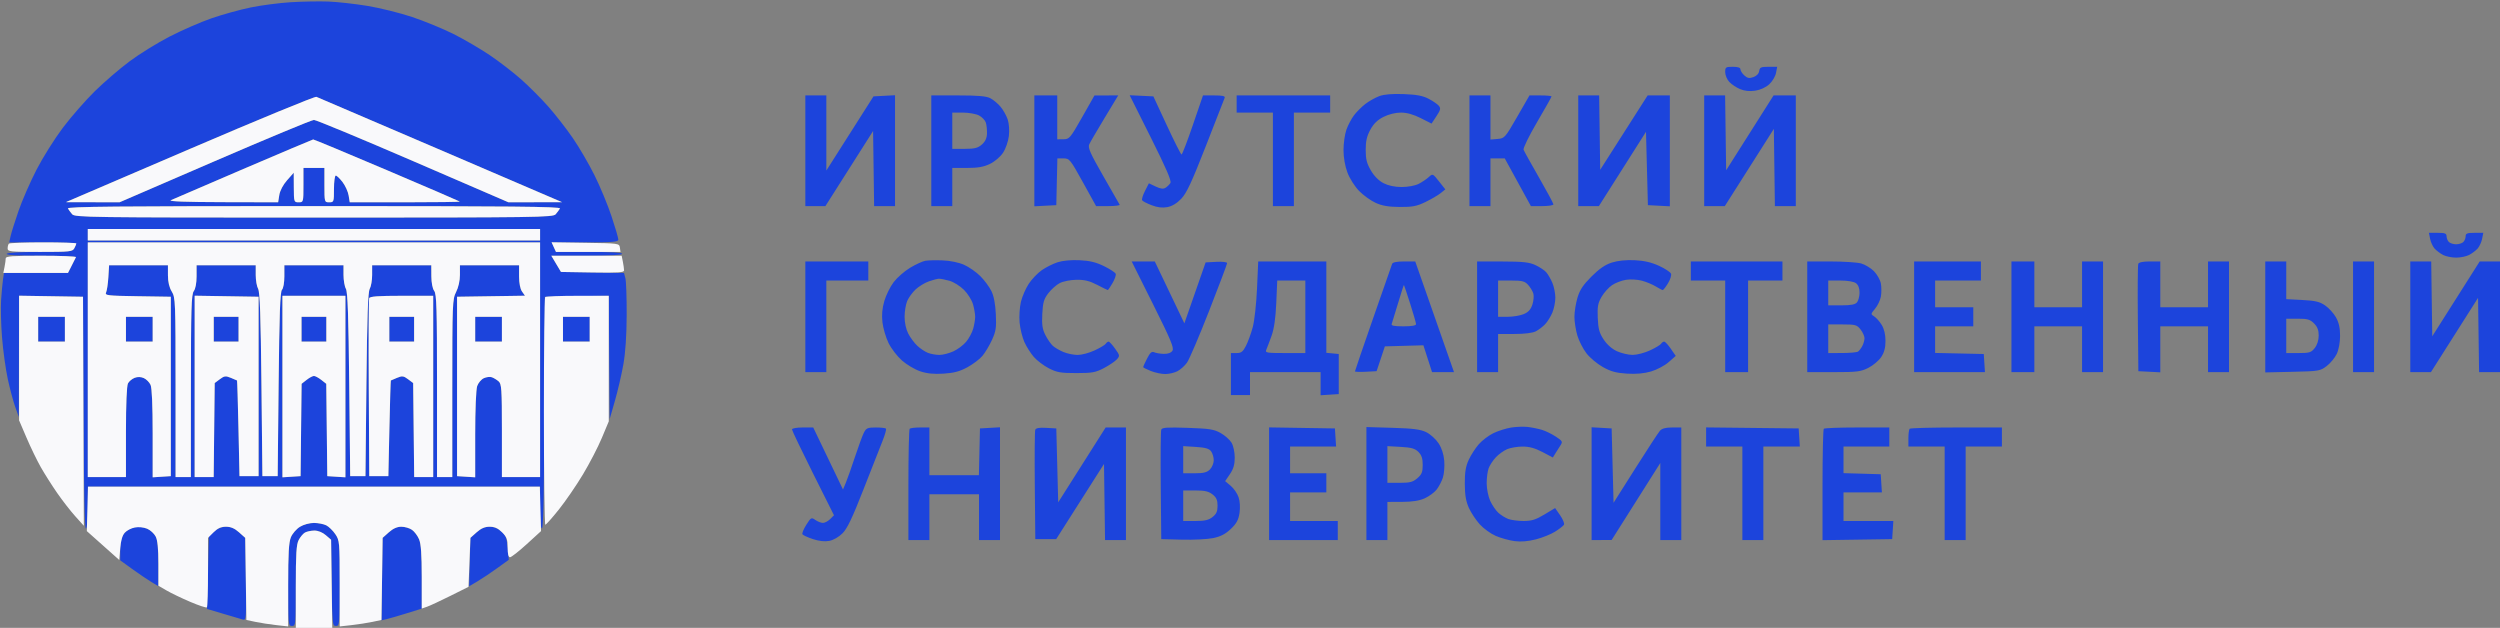
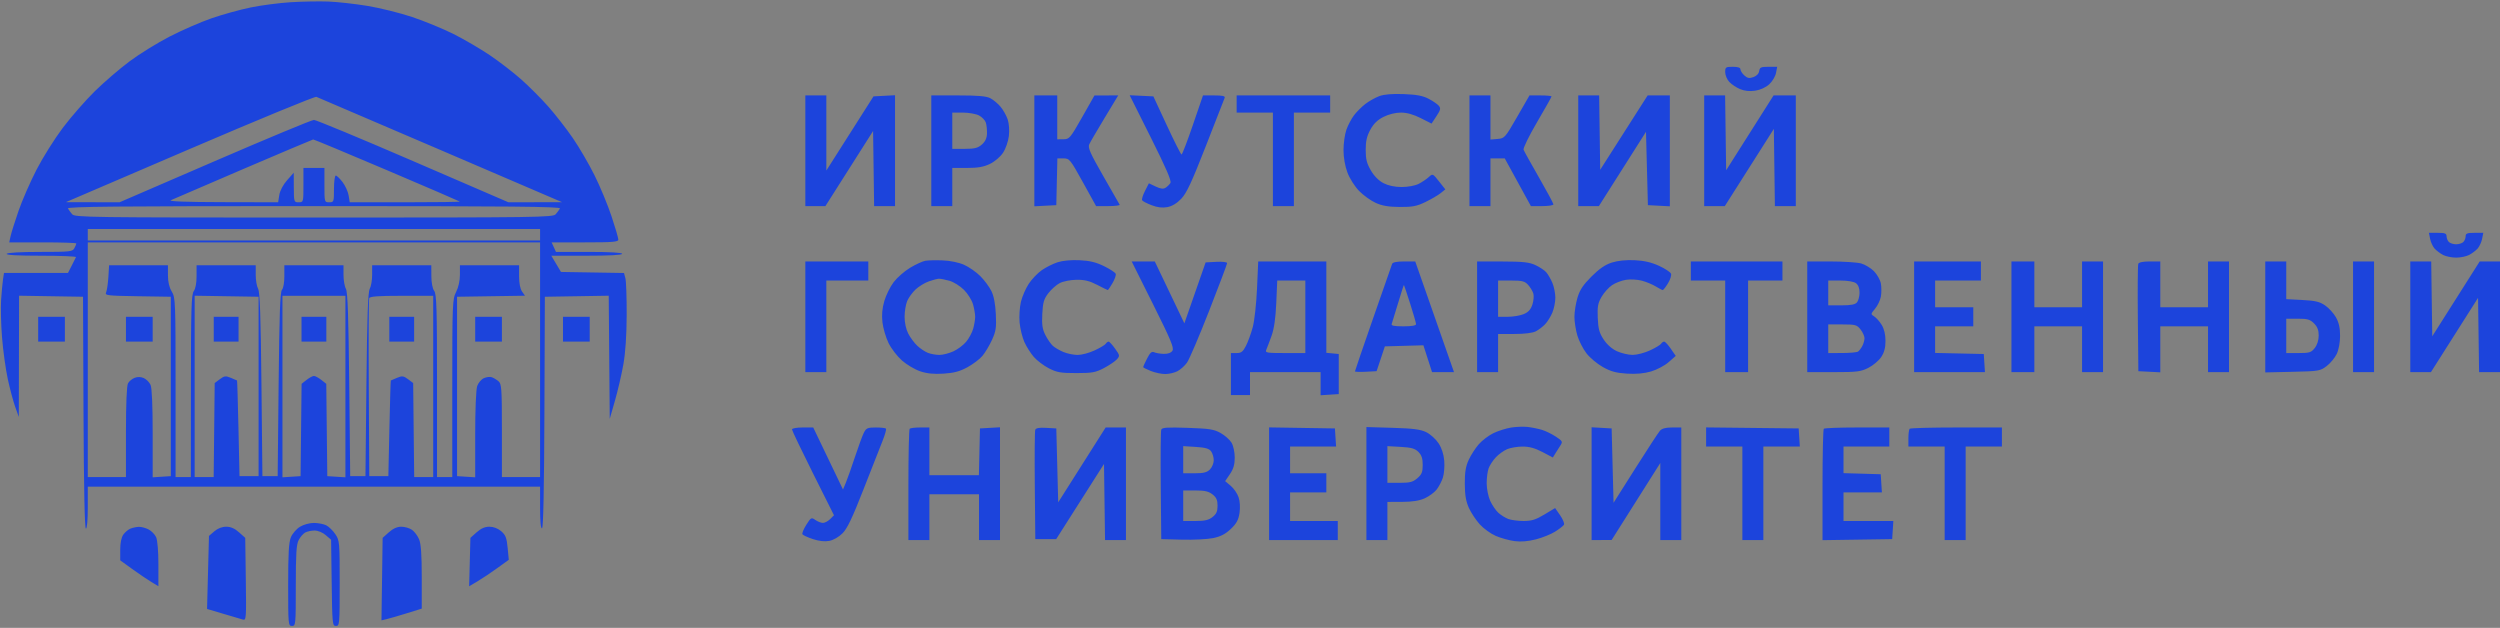
<svg xmlns="http://www.w3.org/2000/svg" width="1310" height="329" viewBox="0 0 1310 329" version="1.1">
  <rect x="0" y="0" width="1310" height="329" fill="#808080" stroke="none" />
  <path d="M 152.500 1.153 C 146.450 1.519, 136.934 2.759, 131.352 3.907 C 125.771 5.056, 116.546 7.611, 110.852 9.584 C 105.159 11.558, 95.273 15.866, 88.885 19.159 C 82.497 22.451, 73.047 28.297, 67.885 32.148 C 62.723 36, 54.525 43.055, 49.667 47.826 C 44.809 52.597, 37.305 61.172, 32.991 66.883 C 28.677 72.593, 22.453 82.493, 19.160 88.883 C 15.867 95.272, 11.616 105, 9.714 110.500 C 7.812 116, 5.937 121.963, 5.548 123.750 L 4.841 127 22.421 127 C 32.089 127, 40 127.255, 40 127.566 C 40 127.877, 39.534 129.002, 38.965 130.066 C 38.004 131.861, 36.715 132, 21.024 132 C 10.832 132, 3.873 132.397, 3.500 133 C 3.096 133.653, 9.351 134, 21.524 134 C 31.778 134, 40.005 134.338, 39.807 134.750 C 39.610 135.162, 38.589 137.188, 37.539 139.250 L 35.630 143 18.860 143 L 2.091 143 1.598 146.250 C 1.327 148.037, 0.872 152.875, 0.587 157 C 0.302 161.125, 0.524 170.114, 1.080 176.976 C 1.636 183.838, 2.989 193.602, 4.088 198.674 C 5.187 203.746, 6.934 210.282, 7.970 213.198 L 9.854 218.500 9.927 186.726 L 10 154.952 26.750 155.226 L 43.500 155.500 43.758 216.250 C 43.925 255.594, 44.365 277, 45.008 277 C 45.604 277, 46 272.609, 46 266 L 46 255 164.500 255 L 283 255 283 266.083 C 283 273.194, 283.367 277.044, 284.023 276.826 C 284.702 276.599, 285.122 256.140, 285.273 215.992 L 285.500 155.500 302.236 155.226 L 318.972 154.952 319.236 187.226 L 319.500 219.500 322.222 210 C 323.720 204.775, 325.705 196.225, 326.634 191 C 327.742 184.764, 328.342 175.832, 328.379 165 C 328.411 155.925, 328.107 147.273, 327.705 145.774 L 326.974 143.048 310.463 142.774 L 293.953 142.500 291.420 138.250 L 288.887 134 307.443 134 C 319.148 134, 326 133.631, 326 133 C 326 132.372, 319.554 132, 308.661 132 L 291.321 132 290.182 129.500 L 289.043 127 306.521 127 C 321.313 127, 324 126.772, 324 125.515 C 324 124.698, 322.389 119.186, 320.419 113.265 C 318.449 107.344, 314.441 97.688, 311.512 91.806 C 308.583 85.924, 303.462 77.149, 300.132 72.306 C 296.802 67.463, 291.023 60.043, 287.289 55.818 C 283.555 51.593, 277.125 45.152, 273 41.504 C 268.875 37.856, 261.469 32.157, 256.542 28.840 C 251.615 25.524, 243.110 20.564, 237.641 17.820 C 232.173 15.076, 222.435 11.071, 216.003 8.920 C 209.570 6.769, 198.950 4.135, 192.403 3.067 C 185.857 1.998, 176.675 0.980, 172 0.805 C 167.325 0.630, 158.550 0.787, 152.500 1.153 M 904 37.811 C 904 39.358, 904.964 41.657, 906.142 42.922 C 907.320 44.186, 909.874 45.885, 911.818 46.697 C 914.192 47.689, 916.794 47.958, 919.740 47.516 C 922.414 47.115, 925.275 45.812, 927.066 44.179 C 928.682 42.706, 930.285 40.038, 930.627 38.250 L 931.250 35 926.695 35 C 922.745 35, 922.097 35.296, 921.820 37.230 C 921.624 38.597, 920.448 39.828, 918.780 40.412 C 916.628 41.166, 915.637 40.981, 914.030 39.527 C 912.914 38.517, 912 37.085, 912 36.345 C 912 35.442, 910.684 35, 908 35 C 904.282 35, 904 35.198, 904 37.811 M 722.748 50.370 C 720.684 51.137, 717.435 52.956, 715.527 54.412 C 713.619 55.867, 710.929 58.538, 709.548 60.348 C 708.168 62.157, 706.355 65.576, 705.520 67.944 C 704.684 70.313, 704 75.103, 704 78.588 C 704 82.521, 704.775 86.997, 706.044 90.387 C 707.192 93.456, 709.861 97.677, 712.137 100.022 C 714.365 102.317, 718.283 105.142, 720.844 106.299 C 724.283 107.852, 727.592 108.415, 733.500 108.451 C 740.203 108.492, 742.392 108.066, 747 105.821 C 750.025 104.348, 753.591 102.261, 754.924 101.185 L 757.349 99.228 754.047 95.059 C 750.750 90.896, 750.742 90.893, 748.623 92.828 C 747.455 93.894, 745.060 95.494, 743.300 96.383 C 741.489 97.298, 737.672 98, 734.510 98 C 730.895 98, 727.536 97.294, 725.003 96.002 C 722.496 94.723, 720.103 92.326, 718.356 89.344 C 716.184 85.638, 715.625 83.428, 715.625 78.546 C 715.625 73.926, 716.228 71.307, 718.063 67.954 C 719.776 64.823, 721.825 62.832, 724.962 61.250 C 727.680 59.880, 731.240 59, 734.071 59 C 737.203 59, 740.579 59.939, 744.425 61.879 L 750.132 64.757 752.694 60.886 C 754.856 57.619, 755.052 56.767, 753.945 55.434 C 753.224 54.565, 750.804 52.903, 748.567 51.742 C 745.523 50.161, 742.236 49.547, 735.500 49.302 C 729.511 49.083, 725.245 49.441, 722.748 50.370 M 99.432 78.068 L 34.500 105.934 48.569 105.967 L 62.638 106 112.569 84.421 C 140.031 72.552, 163.400 62.840, 164.500 62.838 C 165.600 62.836, 188.982 72.547, 216.459 84.417 L 266.418 106 280.459 105.968 L 294.500 105.936 230.850 78.614 C 195.843 63.586, 166.563 51.046, 165.783 50.747 C 165.003 50.447, 135.145 62.742, 99.432 78.068 M 422 79 L 422 108 427.257 108 L 432.514 108 445.007 88.326 L 457.500 68.651 457.771 88.326 L 458.042 108 463.521 108 L 469 108 469 78.950 L 469 49.900 463.358 50.200 L 457.716 50.500 445.358 69.933 L 433 89.366 433 69.683 L 433 50 427.500 50 L 422 50 422 79 M 488 79 L 488 108 493.500 108 L 499 108 499 98 L 499 88 506.684 88 C 512.471 88, 515.451 87.476, 518.750 85.879 C 521.248 84.670, 524.191 82.158, 525.594 80.037 C 526.969 77.959, 528.319 74.099, 528.651 71.296 C 528.997 68.375, 528.740 64.743, 528.037 62.612 C 527.372 60.598, 525.688 57.594, 524.295 55.939 C 522.902 54.283, 520.488 52.269, 518.931 51.464 C 516.839 50.382, 512.429 50, 502.050 50 L 488 50 488 79 M 542 79.050 L 542 108.100 547.750 107.800 L 553.500 107.500 553.781 95.250 L 554.062 83 557.291 83 C 560.389 83, 560.802 83.509, 567.440 95.500 L 574.360 108 580.739 108 C 584.248 108, 586.926 107.662, 586.691 107.250 C 586.456 106.838, 582.560 100.028, 578.032 92.117 C 571.213 80.201, 569.967 77.370, 570.770 75.617 C 571.304 74.453, 574.936 68.213, 578.843 61.750 L 585.945 50 579.723 50.010 L 573.500 50.020 567 61.485 C 560.814 72.395, 560.343 72.951, 557.250 72.975 L 554 73 554 61.500 L 554 50 548 50 L 542 50 542 79.050 M 603.082 72.164 C 611.127 88.242, 613.964 94.834, 613.294 95.896 C 612.784 96.705, 611.633 97.829, 610.737 98.394 C 609.556 99.139, 608.133 98.957, 605.564 97.732 L 602.019 96.042 599.972 100.055 C 598.846 102.263, 598.171 104.468, 598.473 104.956 C 598.774 105.443, 601.022 106.607, 603.467 107.541 C 606.544 108.716, 609.079 109.020, 611.698 108.529 C 614.176 108.064, 616.699 106.540, 619.009 104.111 C 621.798 101.179, 624.498 95.384, 631.894 76.451 C 637.041 63.278, 641.468 51.938, 641.733 51.250 C 642.084 50.337, 640.619 50, 636.291 50 L 630.369 50 625.064 65.500 C 622.146 74.025, 619.476 80.984, 619.130 80.965 C 618.783 80.945, 615.320 74.083, 611.432 65.715 L 604.365 50.500 598.154 50.202 L 591.943 49.903 603.082 72.164 M 648 54.500 L 648 59 657.500 59 L 667 59 667 83.500 L 667 108 672.500 108 L 678 108 678 83.500 L 678 59 687.500 59 L 697 59 697 54.500 L 697 50 672.500 50 L 648 50 648 54.500 M 770 79 L 770 108 775.500 108 L 781 108 781 95.500 L 781 83 784.750 83.008 L 788.500 83.015 795.343 95.508 L 802.187 108 808.093 108 C 811.342 108, 814 107.591, 814 107.091 C 814 106.591, 810.603 100.271, 806.451 93.045 C 802.299 85.819, 798.652 79.255, 798.346 78.459 C 798.040 77.662, 801.212 71.178, 805.395 64.050 C 809.578 56.922, 813 50.845, 813 50.545 C 813 50.245, 810.402 50, 807.226 50 L 801.453 50 794.976 61.250 C 788.682 72.182, 788.393 72.509, 784.749 72.810 L 781 73.121 781 61.560 L 781 50 775.500 50 L 770 50 770 79 M 827 79 L 827 108 832.403 108 L 837.806 108 850.153 88.537 L 862.500 69.073 863 88.287 L 863.500 107.500 869.250 107.800 L 875 108.100 875 79.050 L 875 50 869.183 50 L 863.366 50 850.933 69.487 L 838.500 88.975 838.229 69.487 L 837.958 50 832.479 50 L 827 50 827 79 M 893 79 L 893 108 898.399 108 L 903.799 108 916.649 87.763 L 929.500 67.525 929.771 87.763 L 930.041 108 935.521 108 L 941 108 941 79 L 941 50 935.180 50 L 929.360 50 916.930 69.613 L 904.500 89.226 904.229 69.613 L 903.958 50 898.479 50 L 893 50 893 79 M 499 68.500 L 499 78 505.444 78 C 510.694 78, 512.368 77.583, 514.477 75.750 C 516.269 74.192, 517.101 72.424, 517.183 70 C 517.247 68.075, 516.975 65.483, 516.579 64.239 C 516.183 62.996, 514.563 61.308, 512.979 60.489 C 511.395 59.670, 507.602 59, 504.550 59 L 499 59 499 68.500 M 127.500 88.559 C 107.700 97.034, 90.600 104.395, 89.500 104.916 C 88.185 105.540, 97.475 105.888, 116.622 105.932 L 145.744 106 146.354 102.188 C 146.724 99.876, 148.332 96.825, 150.440 94.438 L 153.917 90.500 153.958 98.250 C 153.999 105.839, 154.052 106, 156.500 106 C 158.981 106, 159 105.933, 159 97 L 159 88 164.500 88 L 170 88 170 97 C 170 105.933, 170.019 106, 172.500 106 C 174.929 106, 175 105.800, 175 99 C 175 95.150, 175.427 92, 175.949 92 C 176.471 92, 178.068 93.533, 179.497 95.407 C 180.926 97.281, 182.358 100.431, 182.679 102.407 L 183.262 106 212.298 106 C 228.267 106, 241.146 105.825, 240.917 105.611 C 240.688 105.397, 223.451 97.972, 202.612 89.111 C 181.774 80.250, 164.449 73.034, 164.112 73.075 C 163.776 73.117, 147.300 80.085, 127.500 88.559 M 35.593 109.250 C 35.984 109.938, 36.981 111.287, 37.807 112.250 C 39.224 113.899, 46.511 114, 164.500 114 C 282.489 114, 289.776 113.899, 291.193 112.250 C 292.019 111.287, 293.016 109.938, 293.407 109.250 C 293.974 108.253, 267.907 108, 164.500 108 C 61.093 108, 35.026 108.253, 35.593 109.250 M 46 123 L 46 126 164.500 126 L 283 126 283 123 L 283 120 164.500 120 L 46 120 46 123 M 1273.387 125.184 C 1273.737 126.936, 1274.805 129.232, 1275.760 130.287 C 1276.714 131.342, 1278.711 132.834, 1280.198 133.602 C 1281.684 134.371, 1284.745 135, 1287 135 C 1289.255 135, 1292.316 134.371, 1293.802 133.602 C 1295.289 132.834, 1297.286 131.342, 1298.240 130.287 C 1299.195 129.232, 1300.263 126.936, 1300.613 125.184 L 1301.250 122 1296.625 122 C 1292.838 122, 1292 122.326, 1292 123.800 C 1292 124.790, 1291.460 126.140, 1290.800 126.800 C 1290.140 127.460, 1288.430 128, 1287 128 C 1285.570 128, 1283.860 127.460, 1283.200 126.800 C 1282.540 126.140, 1282 124.790, 1282 123.800 C 1282 122.326, 1281.162 122, 1277.375 122 L 1272.750 122 1273.387 125.184 M 46 188.500 L 46 250 56 250 L 66 250 66 226.434 C 66 211.736, 66.399 202.123, 67.061 200.886 C 67.644 199.796, 69.221 198.486, 70.565 197.975 C 72.155 197.371, 73.841 197.426, 75.394 198.134 C 76.706 198.731, 78.279 200.317, 78.890 201.657 C 79.601 203.218, 80 212.370, 80 227.102 L 80 250.110 84.750 249.805 L 89.500 249.500 89.500 202.500 L 89.500 155.500 72.152 155.226 C 56.137 154.973, 54.865 154.819, 55.597 153.226 C 56.033 152.277, 56.565 148.688, 56.780 145.250 L 57.171 139 72.585 139 L 88 139 88.004 144.250 C 88.006 147.731, 88.680 150.603, 90.004 152.774 C 91.924 155.924, 92 157.838, 92 203.024 L 92 250 96 250 L 100 250 100.032 202.250 C 100.059 161.848, 100.290 154.201, 101.532 152.559 C 102.431 151.369, 103 148.368, 103 144.809 L 103 139 118.500 139 L 134 139 134 144.066 C 134 146.852, 134.562 150.114, 135.250 151.316 C 136.182 152.944, 136.627 165.712, 137 201.500 L 137.500 249.500 141.500 249.500 L 145.500 249.500 146 201.299 C 146.380 164.624, 146.799 152.800, 147.750 151.849 C 148.463 151.137, 149 148.107, 149 144.800 L 149 139 164.500 139 L 180 139 180 144.066 C 180 146.852, 180.562 150.114, 181.250 151.316 C 182.182 152.944, 182.627 165.712, 183 201.500 L 183.500 249.500 187.500 249.500 L 191.500 249.500 192 201.500 C 192.373 165.712, 192.818 152.944, 193.750 151.316 C 194.437 150.114, 195 146.852, 195 144.066 L 195 139 210.500 139 L 226 139 226.032 144.750 C 226.051 148.212, 226.648 151.272, 227.532 152.441 C 228.775 154.085, 229 161.703, 229 202.191 L 229 250 233 250 L 237 250 237 203.460 C 237 158.894, 237.085 156.754, 239 153 C 240.217 150.615, 241 147.106, 241 144.040 L 241 139 256.500 139 L 272 139 272 144.777 C 272 148.362, 272.585 151.390, 273.540 152.754 L 275.081 154.954 257.290 155.227 L 239.500 155.500 239.500 202.500 L 239.500 249.500 244.250 249.805 L 249 250.110 249 227.704 C 249 214.638, 249.438 204.043, 250.050 202.287 C 250.627 200.631, 252.197 198.776, 253.538 198.165 C 254.879 197.554, 256.769 197.335, 257.738 197.679 C 258.707 198.023, 260.288 198.980, 261.250 199.807 C 262.828 201.162, 263 203.708, 263 225.655 L 263 250 273 250 L 283 250 283 188.500 L 283 127 164.500 127 L 46 127 46 188.500 M 484.863 136.647 C 483.412 136.902, 479.831 138.549, 476.904 140.306 C 473.977 142.062, 470.105 145.442, 468.300 147.816 C 466.494 150.190, 464.285 154.652, 463.390 157.730 C 462.262 161.612, 461.960 165.039, 462.405 168.913 C 462.758 171.986, 464.186 176.846, 465.579 179.714 C 466.972 182.582, 470.148 186.721, 472.636 188.910 C 475.123 191.100, 479.431 193.647, 482.209 194.569 C 485.793 195.760, 489.344 196.113, 494.446 195.785 C 499.869 195.437, 502.928 194.620, 506.900 192.458 C 509.796 190.882, 513.325 188.221, 514.743 186.546 C 516.160 184.871, 518.418 181.111, 519.760 178.191 C 521.864 173.615, 522.148 171.752, 521.820 164.691 C 521.568 159.277, 520.783 155.155, 519.503 152.533 C 518.438 150.351, 515.819 146.819, 513.682 144.682 C 511.546 142.546, 507.713 139.876, 505.165 138.749 C 502.406 137.528, 497.897 136.595, 494.016 136.442 C 490.432 136.300, 486.313 136.392, 484.863 136.647 M 554.173 137.424 C 551.794 138.200, 548.085 140.055, 545.931 141.548 C 543.777 143.040, 540.703 146.242, 539.100 148.663 C 537.496 151.085, 535.635 155.354, 534.964 158.151 C 534.293 160.948, 533.978 165.822, 534.265 168.982 C 534.551 172.142, 535.669 176.724, 536.748 179.164 C 537.828 181.605, 540.085 185.166, 541.763 187.077 C 543.441 188.989, 546.994 191.666, 549.657 193.026 C 553.807 195.146, 555.860 195.499, 564 195.495 C 572.329 195.491, 574.116 195.165, 578.500 192.853 C 581.250 191.403, 584.276 189.358, 585.223 188.309 C 586.864 186.493, 586.821 186.224, 584.314 182.701 C 582.865 180.665, 581.329 179, 580.899 179 C 580.470 179, 579.811 179.496, 579.436 180.103 C 579.062 180.709, 576.448 182.280, 573.627 183.593 C 570.807 184.906, 566.798 185.985, 564.718 185.990 C 562.638 185.996, 559.279 185.308, 557.254 184.462 C 555.230 183.616, 552.721 182.153, 551.680 181.212 C 550.639 180.270, 548.889 177.741, 547.792 175.591 C 546.207 172.485, 545.872 170.208, 546.160 164.498 C 546.463 158.500, 546.984 156.710, 549.313 153.656 C 550.848 151.644, 553.543 149.252, 555.302 148.340 C 557.072 147.423, 560.986 146.647, 564.065 146.603 C 568.285 146.543, 570.906 147.186, 574.908 149.262 C 577.810 150.768, 580.324 152, 580.494 152 C 580.663 152, 581.770 150.360, 582.953 148.355 C 584.135 146.351, 584.888 144.150, 584.625 143.465 C 584.362 142.780, 581.604 140.975, 578.496 139.454 C 574.310 137.406, 570.987 136.602, 565.673 136.352 C 561.302 136.146, 556.810 136.565, 554.173 137.424 M 844.594 137.585 C 841.113 138.697, 838.018 140.822, 833.933 144.907 C 829.529 149.311, 827.805 151.919, 826.589 156.013 C 825.715 158.955, 825 163.450, 825 166 C 825 168.550, 825.687 172.949, 826.526 175.774 C 827.365 178.600, 829.502 182.798, 831.276 185.104 C 833.049 187.409, 836.911 190.650, 839.857 192.305 C 844.022 194.644, 846.822 195.417, 852.437 195.778 C 857.320 196.091, 861.430 195.726, 865.127 194.651 C 868.135 193.777, 872.281 191.585, 874.341 189.781 L 878.087 186.500 875.507 182.750 C 874.089 180.688, 872.521 179, 872.023 179 C 871.525 179, 870.811 179.496, 870.436 180.103 C 870.062 180.709, 867.448 182.280, 864.627 183.593 C 861.807 184.906, 857.700 185.975, 855.500 185.968 C 853.300 185.962, 849.617 185.101, 847.316 184.057 C 844.689 182.864, 842.089 180.580, 840.328 177.919 C 838.037 174.458, 837.468 172.379, 837.223 166.590 C 836.972 160.661, 837.300 158.850, 839.227 155.530 C 840.494 153.346, 842.961 150.595, 844.710 149.416 C 846.459 148.237, 849.743 146.977, 852.008 146.615 C 854.272 146.253, 858.009 146.457, 860.312 147.070 C 862.616 147.682, 865.903 149.042, 867.618 150.091 C 869.333 151.141, 870.984 152, 871.286 152 C 871.589 152, 872.817 150.414, 874.016 148.475 C 875.214 146.536, 875.931 144.263, 875.610 143.425 C 875.288 142.587, 872.456 140.725, 869.317 139.288 C 865.314 137.455, 861.503 136.577, 856.555 136.347 C 852.055 136.138, 847.724 136.587, 844.594 137.585 M 422 166 L 422 195 427.500 195 L 433 195 433 171 L 433 147 444 147 L 455 147 455 142 L 455 137 438.500 137 L 422 137 422 166 M 604.245 159.505 C 613.465 177.967, 615.284 182.323, 614.370 183.755 C 613.651 184.882, 612.060 185.474, 609.878 185.427 C 608.020 185.387, 605.741 185.012, 604.813 184.594 C 603.506 184.006, 602.660 184.746, 601.063 187.877 C 599.928 190.101, 599 192.114, 599 192.352 C 599 192.589, 600.809 193.507, 603.020 194.391 C 605.231 195.276, 608.629 196, 610.570 196 C 612.511 196, 615.391 195.332, 616.971 194.515 C 618.550 193.698, 620.811 191.670, 621.994 190.008 C 623.178 188.346, 628.388 176.155, 633.573 162.918 C 638.758 149.680, 643 138.411, 643 137.875 C 643 137.322, 640.565 137.030, 637.373 137.200 L 631.746 137.500 626.179 153.464 L 620.611 169.428 612.861 153.214 L 605.110 137 599.058 137 L 593.006 137 604.245 159.505 M 658.677 151.250 C 658.329 159.143, 657.331 168.157, 656.439 171.457 C 655.554 174.733, 653.959 179.121, 652.894 181.207 C 651.308 184.316, 650.422 185, 647.980 185 L 645 185 645 196 L 645 207 650 207 L 655 207 655 201 L 655 195 673.500 195 L 692 195 692 201.055 L 692 207.110 696.750 206.805 L 701.500 206.500 701.500 196 L 701.500 185.500 698.250 185.187 L 695 184.873 695 160.937 L 695 137 677.153 137 L 659.306 137 658.677 151.250 M 729.482 138.250 C 729.231 138.938, 724.745 151.781, 719.513 166.791 C 714.281 181.801, 710 194.311, 710 194.591 C 710 194.871, 712.551 194.965, 715.669 194.800 L 721.338 194.500 723.502 188 L 725.666 181.500 735.764 181.216 L 745.863 180.932 748.128 187.966 L 750.394 195 756.145 195 L 761.896 195 755.854 177.750 C 752.532 168.262, 747.961 155.213, 745.698 148.750 L 741.583 137 735.760 137 C 732.011 137, 729.775 137.445, 729.482 138.250 M 774 166 L 774 195 779.500 195 L 785 195 785 185 L 785 175 793.550 175 C 798.944 175, 803.096 174.482, 804.800 173.595 C 806.285 172.822, 808.491 171.129, 809.702 169.831 C 810.914 168.534, 812.601 165.806, 813.452 163.768 C 814.304 161.731, 815 158.235, 815 156 C 815 153.765, 814.308 150.279, 813.462 148.254 C 812.616 146.230, 811.153 143.706, 810.212 142.645 C 809.270 141.585, 806.700 139.891, 804.500 138.881 C 801.268 137.397, 797.956 137.040, 787.250 137.022 L 774 137 774 166 M 886 142 L 886 147 895 147 L 904 147 904 171 L 904 195 910 195 L 916 195 916 171 L 916 147 925 147 L 934 147 934 142 L 934 137 910 137 L 886 137 886 142 M 947 166 L 947 195 960.788 195 C 973.101 195, 975.053 194.759, 979.030 192.750 C 981.480 191.512, 984.500 188.971, 985.742 187.102 C 987.349 184.684, 987.999 182.233, 987.996 178.602 C 987.994 175.296, 987.301 172.366, 986.028 170.278 C 984.948 168.507, 983.183 166.507, 982.106 165.834 C 980.188 164.636, 980.196 164.555, 982.535 161.776 C 983.847 160.217, 985.213 157.379, 985.572 155.471 C 985.930 153.562, 985.930 150.443, 985.573 148.539 C 985.216 146.635, 983.572 143.726, 981.921 142.075 C 980.269 140.423, 977.248 138.608, 975.209 138.041 C 973.169 137.475, 965.987 137.009, 959.250 137.006 L 947 137 947 166 M 1003 166 L 1003 195 1021.555 195 L 1040.110 195 1039.805 190.250 L 1039.500 185.500 1026.750 185.220 L 1014 184.940 1014 177.970 L 1014 171 1024 171 L 1034 171 1034 166 L 1034 161 1024 161 L 1014 161 1014 154 L 1014 147 1026 147 L 1038 147 1038 142 L 1038 137 1020.500 137 L 1003 137 1003 166 M 1054 166 L 1054 195 1060 195 L 1066 195 1066 183 L 1066 171 1078.500 171 L 1091 171 1091 183 L 1091 195 1096.500 195 L 1102 195 1102 166 L 1102 137 1096.500 137 L 1091 137 1091 149 L 1091 161 1078.500 161 L 1066 161 1066 149 L 1066 137 1060 137 L 1054 137 1054 166 M 1120.452 138.264 C 1120.185 138.959, 1120.087 151.897, 1120.233 167.014 L 1120.500 194.500 1126.250 194.800 L 1132 195.100 1132 183.050 L 1132 171 1144.500 171 L 1157 171 1157 183 L 1157 195 1162.500 195 L 1168 195 1168 166 L 1168 137 1162.500 137 L 1157 137 1157 149 L 1157 161 1144.500 161 L 1132 161 1132 149 L 1132 137 1126.469 137 C 1122.933 137, 1120.762 137.456, 1120.452 138.264 M 1187 166.074 L 1187 195.148 1201.332 194.824 C 1215.116 194.512, 1215.798 194.397, 1219.191 191.806 C 1221.131 190.325, 1223.502 187.462, 1224.459 185.445 C 1225.494 183.263, 1226.200 179.416, 1226.200 175.952 C 1226.200 171.843, 1225.566 169, 1224.047 166.297 C 1222.862 164.190, 1220.307 161.378, 1218.367 160.049 C 1215.518 158.097, 1213.224 157.548, 1206.420 157.191 L 1198 156.749 1198 146.875 L 1198 137 1192.500 137 L 1187 137 1187 166.074 M 1233 166 L 1233 195 1238.500 195 L 1244 195 1244 166 L 1244 137 1238.500 137 L 1233 137 1233 166 M 1263 166 L 1263 195 1268.403 195 L 1273.806 195 1286.153 175.538 L 1298.500 156.077 1298.771 175.538 L 1299.042 195 1304.521 195 L 1310 195 1310 166 L 1310 137 1304.680 137 L 1299.360 137 1286.930 156.613 L 1274.500 176.226 1274.229 156.613 L 1273.958 137 1268.479 137 L 1263 137 1263 166 M 486.637 147.465 C 484.513 148.222, 481.420 150.115, 479.764 151.671 C 478.108 153.227, 476.134 155.948, 475.377 157.718 C 474.620 159.488, 474 163.218, 474 166.008 C 474 169.036, 474.769 172.575, 475.908 174.790 C 476.958 176.830, 479.096 179.709, 480.658 181.186 C 482.221 182.664, 484.767 184.351, 486.315 184.936 C 487.863 185.521, 490.563 185.990, 492.315 185.978 C 494.067 185.966, 497.319 185.130, 499.541 184.120 C 501.764 183.111, 504.784 180.857, 506.253 179.111 C 507.722 177.366, 509.388 174.264, 509.956 172.219 C 510.524 170.174, 510.989 167.375, 510.989 166 C 510.989 164.625, 510.492 161.710, 509.885 159.523 C 509.277 157.335, 507.132 153.897, 505.118 151.882 C 503.103 149.868, 499.665 147.723, 497.477 147.115 C 495.290 146.508, 492.825 146.028, 492 146.049 C 491.175 146.071, 488.762 146.707, 486.637 147.465 M 668.764 158.750 C 668.412 166.829, 667.636 172.218, 666.280 176 C 665.195 179.025, 663.965 182.287, 663.546 183.250 C 662.849 184.854, 663.668 185, 673.393 185 L 684 185 684 166 L 684 147 676.637 147 L 669.275 147 668.764 158.750 M 785 156.500 L 785 166 790.032 166 C 792.800 166, 796.576 165.369, 798.423 164.597 C 800.844 163.585, 802.111 162.194, 802.963 159.612 C 803.613 157.643, 803.835 155.012, 803.457 153.766 C 803.079 152.520, 801.843 150.488, 800.711 149.250 C 798.960 147.338, 797.627 147, 791.826 147 L 785 147 785 156.500 M 958 153.500 L 958 160 964.878 160 C 969.950 160, 972.102 159.582, 973.078 158.407 C 973.805 157.530, 974.400 155.227, 974.400 153.289 C 974.400 150.987, 973.744 149.286, 972.509 148.383 C 971.372 147.552, 968.101 147, 964.309 147 L 958 147 958 153.500 M 732.598 158.823 C 731.014 164.145, 729.508 169.063, 729.252 169.750 C 728.909 170.671, 730.526 171, 735.393 171 C 739.694 171, 742 170.600, 742 169.853 C 742 169.223, 740.617 164.390, 738.927 159.114 C 737.237 153.838, 735.770 149.436, 735.667 149.333 C 735.564 149.230, 734.183 153.501, 732.598 158.823 M 102 202.476 L 102 250 106.983 250 L 111.965 250 112.233 225.357 L 112.500 200.714 115.186 198.709 C 117.552 196.944, 118.238 196.856, 120.936 197.974 C 122.621 198.672, 124.093 199.301, 124.206 199.371 C 124.319 199.442, 124.657 210.750, 124.956 224.500 L 125.500 249.500 130.500 249.500 L 135.500 249.500 135.500 202.500 L 135.500 155.500 118.750 155.226 L 102 154.952 102 202.476 M 148 202.555 L 148 250.110 152.750 249.805 L 157.500 249.500 157.768 225.309 L 158.035 201.117 160.653 199.059 C 162.092 197.926, 163.823 197, 164.500 197 C 165.177 197, 166.908 197.926, 168.347 199.059 L 170.965 201.117 171.232 225.309 L 171.500 249.500 176.250 249.805 L 181 250.110 181 202.555 L 181 155 164.500 155 L 148 155 148 202.555 M 193.458 156.250 C 193.194 156.938, 193.096 178.200, 193.239 203.500 L 193.500 249.500 198.500 249.500 L 203.500 249.500 204.044 224.500 C 204.343 210.750, 204.681 199.442, 204.794 199.371 C 204.907 199.301, 206.379 198.672, 208.064 197.974 C 210.762 196.856, 211.448 196.944, 213.814 198.709 L 216.500 200.714 216.767 225.357 L 217.035 250 222.017 250 L 227 250 227 202.500 L 227 155 210.469 155 C 198.166 155, 193.815 155.320, 193.458 156.250 M 20 172.500 L 20 179 27 179 L 34 179 34 172.500 L 34 166 27 166 L 20 166 20 172.500 M 66 172.500 L 66 179 73 179 L 80 179 80 172.500 L 80 166 73 166 L 66 166 66 172.500 M 112 172.500 L 112 179 118.500 179 L 125 179 125 172.500 L 125 166 118.500 166 L 112 166 112 172.500 M 158 172.500 L 158 179 164.500 179 L 171 179 171 172.500 L 171 166 164.500 166 L 158 166 158 172.500 M 204 172.500 L 204 179 210.500 179 L 217 179 217 172.500 L 217 166 210.500 166 L 204 166 204 172.500 M 249 172.500 L 249 179 256 179 L 263 179 263 172.500 L 263 166 256 166 L 249 166 249 172.500 M 295 172.500 L 295 179 302 179 L 309 179 309 172.500 L 309 166 302 166 L 295 166 295 172.500 M 1198 176 L 1198 185 1204.427 185 C 1210.180 185, 1211.072 184.723, 1212.927 182.365 C 1214.222 180.720, 1215 178.262, 1215 175.820 C 1215 173.001, 1214.315 171.224, 1212.545 169.455 C 1210.481 167.390, 1209.131 167, 1204.045 167 L 1198 167 1198 176 M 958 177.500 L 958 185 965.250 184.985 C 969.237 184.976, 972.995 184.639, 973.600 184.235 C 974.205 183.831, 975.218 182.517, 975.850 181.316 C 976.483 180.114, 977 178.263, 977 177.201 C 977 176.139, 976.067 174.084, 974.927 172.635 C 973.021 170.211, 972.260 170, 965.427 170 L 958 170 958 177.500 M 791.732 224.053 C 789.109 224.486, 784.966 225.806, 782.525 226.988 C 780.085 228.169, 776.653 230.770, 774.900 232.767 C 773.146 234.764, 770.768 238.446, 769.614 240.949 C 768.022 244.404, 767.527 247.426, 767.557 253.500 C 767.587 259.404, 768.145 262.711, 769.686 266.122 C 770.835 268.665, 773.404 272.548, 775.396 274.753 C 777.387 276.957, 781.169 279.687, 783.799 280.818 C 786.430 281.950, 790.844 283.176, 793.608 283.542 C 796.943 283.985, 800.708 283.678, 804.796 282.631 C 808.184 281.763, 812.729 279.934, 814.894 278.567 C 817.060 277.200, 819.138 275.586, 819.511 274.982 C 819.885 274.377, 818.996 272.158, 817.535 270.051 L 814.879 266.219 809.249 269.609 C 804.753 272.317, 802.561 273, 798.374 273 C 795.490 273, 791.863 272.520, 790.315 271.933 C 788.767 271.347, 786.428 269.884, 785.118 268.683 C 783.808 267.483, 781.905 264.700, 780.890 262.500 C 779.863 260.274, 779.034 256.200, 779.022 253.315 C 779.010 250.463, 779.479 246.863, 780.064 245.315 C 780.649 243.767, 782.336 241.207, 783.814 239.627 C 785.291 238.047, 787.948 236.134, 789.718 235.377 C 791.488 234.620, 795.155 234, 797.866 234 C 801.359 234, 804.385 234.835, 808.242 236.865 L 813.688 239.729 814.997 237.615 C 815.717 236.452, 816.921 234.553, 817.672 233.396 C 818.932 231.456, 818.744 231.097, 815.269 228.802 C 813.196 227.433, 809.925 225.832, 808 225.246 C 806.075 224.659, 802.700 223.974, 800.500 223.723 C 798.300 223.472, 794.354 223.620, 791.732 224.053 M 415 225.009 C 415 225.563, 419.951 235.912, 426.003 248.006 L 437.006 269.994 435.003 271.997 C 433.901 273.099, 432.200 274, 431.223 274 C 430.245 274, 428.460 273.310, 427.256 272.467 C 425.166 271.003, 424.951 271.117, 422.497 275.004 C 421.084 277.243, 420.174 279.473, 420.476 279.961 C 420.777 280.448, 423.238 281.583, 425.944 282.482 C 429.168 283.552, 432.128 283.879, 434.529 283.429 C 436.683 283.024, 439.543 281.391, 441.471 279.462 C 443.959 276.974, 446.624 271.393, 452.509 256.341 C 456.777 245.429, 461.289 233.943, 462.536 230.819 C 463.783 227.694, 464.548 224.881, 464.235 224.569 C 463.923 224.256, 461.503 224, 458.859 224 C 454.618 224, 453.888 224.324, 452.662 226.750 C 451.898 228.262, 449.790 234, 447.976 239.500 C 446.162 245, 444.014 251.075, 443.202 253 L 441.725 256.500 433.929 240.250 L 426.133 224 420.567 224 C 417.490 224, 415 224.451, 415 225.009 M 476.667 224.667 C 476.300 225.033, 476 238.308, 476 254.167 L 476 283 481.500 283 L 487 283 487 271 L 487 259 500 259 L 513 259 513 271 L 513 283 518.500 283 L 524 283 524 253.448 L 524 223.895 518.750 224.198 L 513.500 224.500 513.219 236.750 L 512.938 249 499.969 249 L 487 249 487 236.500 L 487 224 482.167 224 C 479.508 224, 477.033 224.300, 476.667 224.667 M 542.473 225.211 C 542.195 225.935, 542.087 239.121, 542.234 254.513 L 542.500 282.500 547.970 282.500 L 553.440 282.500 565.970 262.807 L 578.500 243.115 578.771 263.057 L 579.041 283 584.521 283 L 590 283 590 253.500 L 590 224 584.680 224 L 579.360 224 566.930 243.615 L 554.500 263.230 554 243.865 L 553.500 224.500 548.239 224.197 C 544.584 223.987, 542.823 224.297, 542.473 225.211 M 608.502 225.134 C 608.208 225.900, 608.087 239.121, 608.234 254.513 L 608.500 282.500 619.420 282.786 C 625.426 282.943, 632.758 282.569, 635.712 281.956 C 639.618 281.145, 642.136 279.839, 644.943 277.169 C 647.942 274.316, 648.959 272.455, 649.504 268.824 C 649.928 265.997, 649.743 262.750, 649.036 260.608 C 648.393 258.659, 646.543 255.951, 644.925 254.590 L 641.983 252.114 644.491 248.418 C 646.335 245.701, 647 243.407, 647 239.765 C 647 236.942, 646.285 233.599, 645.340 231.999 C 644.427 230.453, 641.860 228.165, 639.634 226.915 C 636.146 224.954, 633.759 224.579, 622.313 224.191 C 611.580 223.827, 608.934 224.007, 608.502 225.134 M 665 253.476 L 665 283 683 283 L 701 283 701 278 L 701 273 688.500 273 L 676 273 676 265.500 L 676 258 685.500 258 L 695 258 695 253 L 695 248 685.500 248 L 676 248 676 241 L 676 234 688.055 234 L 700.110 234 699.805 229.250 L 699.500 224.500 682.250 224.226 L 665 223.953 665 253.476 M 716 253.387 L 716 283 721.500 283 L 727 283 727 273 L 727 263 734.750 262.978 C 740.121 262.963, 743.752 262.387, 746.579 261.104 C 748.822 260.085, 751.609 258.042, 752.772 256.563 C 753.935 255.085, 755.413 252.278, 756.058 250.325 C 756.702 248.373, 757.030 244.378, 756.787 241.448 C 756.498 237.961, 755.453 234.772, 753.762 232.216 C 752.341 230.069, 749.451 227.475, 747.339 226.452 C 744.337 224.997, 740.502 224.502, 729.750 224.182 L 716 223.773 716 253.387 M 834 253.448 L 834 283 839.250 282.976 L 844.500 282.952 857.250 262.776 L 870 242.600 870 262.800 L 870 283 875.500 283 L 881 283 881 253.500 L 881 224 876.155 224 C 872.788 224, 870.845 224.534, 869.787 225.750 C 868.949 226.713, 863.141 235.593, 856.882 245.484 L 845.500 263.469 845 243.984 L 844.500 224.500 839.250 224.198 L 834 223.895 834 253.448 M 894 228.982 L 894 234 903.500 234 L 913 234 913 258.500 L 913 283 918.500 283 L 924 283 924 258.500 L 924 234 933.555 234 L 943.110 234 942.805 229.250 L 942.500 224.500 918.250 224.232 L 894 223.964 894 228.982 M 955.667 224.667 C 955.300 225.033, 955 238.318, 955 254.189 L 955 283.045 973.250 282.773 L 991.500 282.500 991.805 277.750 L 992.110 273 979.055 273 L 966 273 966 265.500 L 966 258 976.055 258 L 986.110 258 985.805 253.250 L 985.500 248.500 975.750 248.214 L 966 247.928 966 240.964 L 966 234 978 234 L 990 234 990 229 L 990 224 973.167 224 C 963.908 224, 956.033 224.300, 955.667 224.667 M 1000.667 224.667 C 1000.300 225.033, 1000 227.283, 1000 229.667 L 1000 234 1009.500 234 L 1019 234 1019 258.500 L 1019 283 1024.500 283 L 1030 283 1030 258.500 L 1030 234 1039.500 234 L 1049 234 1049 229 L 1049 224 1025.167 224 C 1012.058 224, 1001.033 224.300, 1000.667 224.667 M 620 240.884 L 620 248 626 248 C 630.667 248, 632.444 247.556, 634 246 C 635.100 244.900, 636 242.736, 636 241.191 C 636 239.646, 635.379 237.534, 634.621 236.496 C 633.578 235.070, 631.627 234.507, 626.621 234.189 L 620 233.767 620 240.884 M 727 243.387 L 727 253 733.444 253 C 738.815 253, 740.356 252.598, 742.694 250.587 C 745.005 248.599, 745.500 247.369, 745.500 243.614 C 745.500 240.223, 744.925 238.481, 743.255 236.811 C 741.462 235.017, 739.603 234.486, 734.005 234.170 L 727 233.774 727 243.387 M 620 265 L 620 273 626.365 273 C 631.290 273, 633.326 272.531, 635.365 270.927 C 637.398 269.329, 638 267.973, 638 265 C 638 262.027, 637.398 260.671, 635.365 259.073 C 633.326 257.469, 631.290 257, 626.365 257 L 620 257 620 265 M 157.190 276.026 C 155.369 277.136, 153.232 279.594, 152.440 281.490 C 151.338 284.127, 151 289.990, 151 306.468 C 151 327.333, 151.062 328, 153 328 C 154.937 328, 155 327.333, 155 306.950 C 155 290.131, 155.304 285.314, 156.510 282.980 C 157.341 281.374, 158.886 279.596, 159.945 279.030 C 161.003 278.463, 163.223 278, 164.878 278 C 166.617 278, 169.073 279.018, 170.694 280.412 L 173.500 282.823 173.803 305.412 C 174.093 327.024, 174.190 328, 176.053 328 C 177.924 328, 178 327.130, 178 305.648 C 178 284.037, 177.924 283.184, 175.720 279.912 C 174.466 278.052, 172.328 275.967, 170.970 275.279 C 169.611 274.592, 166.700 274.025, 164.500 274.018 C 162.231 274.012, 159.068 274.881, 157.190 276.026 M 68.357 276.992 C 67.178 277.467, 65.491 278.889, 64.607 280.151 C 63.597 281.593, 63 284.519, 63 288.030 L 63 293.614 69.250 298.134 C 72.688 300.619, 77.188 303.668, 79.250 304.908 L 83 307.163 83 295.629 C 83 288.816, 82.511 283.021, 81.805 281.472 C 81.148 280.030, 79.371 278.209, 77.855 277.425 C 76.339 276.641, 74.064 276.029, 72.800 276.063 C 71.535 276.098, 69.536 276.516, 68.357 276.992 M 112.306 278.411 L 109.500 280.821 109 299.956 L 108.500 319.092 117 321.620 C 121.675 323.011, 126.313 324.379, 127.306 324.660 C 129.014 325.142, 129.095 323.995, 128.806 303.501 L 128.500 281.832 125.234 278.916 C 122.973 276.897, 120.914 276, 118.540 276 C 116.360 276, 114.090 276.877, 112.306 278.411 M 203.766 278.916 L 200.500 281.832 200.195 303.449 L 199.889 325.066 202.695 324.399 C 204.238 324.032, 208.988 322.648, 213.250 321.323 L 221 318.913 221 302.424 C 221 290.585, 220.607 284.995, 219.606 282.599 C 218.839 280.763, 217.164 278.528, 215.883 277.631 C 214.603 276.734, 212.087 276, 210.293 276 C 208.103 276, 205.958 276.958, 203.766 278.916 M 249.766 278.916 L 246.500 281.831 246.166 294.522 L 245.832 307.213 250.166 304.645 C 252.550 303.233, 257.224 300.110, 260.553 297.706 L 266.606 293.335 266.004 287.038 C 265.504 281.813, 264.933 280.339, 262.645 278.371 C 260.904 276.873, 258.626 276, 256.460 276 C 254.086 276, 252.027 276.897, 249.766 278.916" stroke="none" fill="#1c44dc" fill-rule="evenodd" />
-   <path d="M 99.432 78.068 L 34.500 105.934 48.569 105.967 L 62.638 106 112.569 84.421 C 140.031 72.552, 163.400 62.840, 164.500 62.838 C 165.600 62.836, 188.982 72.547, 216.459 84.417 L 266.418 106 280.459 105.968 L 294.500 105.936 230.850 78.614 C 195.843 63.586, 166.563 51.046, 165.783 50.747 C 165.003 50.447, 135.145 62.742, 99.432 78.068 M 127.500 88.559 C 107.700 97.034, 90.600 104.395, 89.500 104.916 C 88.185 105.540, 97.475 105.888, 116.622 105.932 L 145.744 106 146.354 102.188 C 146.724 99.876, 148.332 96.825, 150.440 94.438 L 153.917 90.500 153.958 98.250 C 153.999 105.839, 154.052 106, 156.500 106 C 158.981 106, 159 105.933, 159 97 L 159 88 164.500 88 L 170 88 170 97 C 170 105.933, 170.019 106, 172.500 106 C 174.929 106, 175 105.800, 175 99 C 175 95.150, 175.427 92, 175.949 92 C 176.471 92, 178.068 93.533, 179.497 95.407 C 180.926 97.281, 182.358 100.431, 182.679 102.407 L 183.262 106 212.298 106 C 228.267 106, 241.146 105.825, 240.917 105.611 C 240.688 105.397, 223.451 97.972, 202.612 89.111 C 181.774 80.250, 164.449 73.034, 164.112 73.075 C 163.776 73.117, 147.300 80.085, 127.500 88.559 M 35.593 109.250 C 35.984 109.938, 36.981 111.287, 37.807 112.250 C 39.224 113.899, 46.511 114, 164.500 114 C 282.489 114, 289.776 113.899, 291.193 112.250 C 292.019 111.287, 293.016 109.938, 293.407 109.250 C 293.974 108.253, 267.907 108, 164.500 108 C 61.093 108, 35.026 108.253, 35.593 109.250 M 46 123 L 46 126 164.500 126 L 283 126 283 123 L 283 120 164.500 120 L 46 120 46 123 M 4.667 127.667 C 4.300 128.033, 4 129.158, 4 130.167 C 4 131.872, 5.181 132, 20.965 132 C 36.714 132, 38.004 131.861, 38.965 130.066 C 39.534 129.002, 40 127.877, 40 127.566 C 40 127.255, 32.200 127, 22.667 127 C 13.133 127, 5.033 127.300, 4.667 127.667 M 46 188.500 L 46 250 56 250 L 66 250 66 226.434 C 66 211.736, 66.399 202.123, 67.061 200.886 C 67.644 199.796, 69.221 198.486, 70.565 197.975 C 72.155 197.371, 73.841 197.426, 75.394 198.134 C 76.706 198.731, 78.279 200.317, 78.890 201.657 C 79.601 203.218, 80 212.370, 80 227.102 L 80 250.110 84.750 249.805 L 89.500 249.500 89.500 202.500 L 89.500 155.500 72.152 155.226 C 56.137 154.973, 54.865 154.819, 55.597 153.226 C 56.033 152.277, 56.565 148.688, 56.780 145.250 L 57.171 139 72.585 139 L 88 139 88.004 144.250 C 88.006 147.731, 88.680 150.603, 90.004 152.774 C 91.924 155.924, 92 157.838, 92 203.024 L 92 250 96 250 L 100 250 100.032 202.250 C 100.059 161.848, 100.290 154.201, 101.532 152.559 C 102.431 151.369, 103 148.368, 103 144.809 L 103 139 118.500 139 L 134 139 134 144.066 C 134 146.852, 134.562 150.114, 135.250 151.316 C 136.182 152.944, 136.627 165.712, 137 201.500 L 137.500 249.500 141.500 249.500 L 145.500 249.500 146 201.299 C 146.380 164.624, 146.799 152.800, 147.750 151.849 C 148.463 151.137, 149 148.107, 149 144.800 L 149 139 164.500 139 L 180 139 180 144.066 C 180 146.852, 180.562 150.114, 181.250 151.316 C 182.182 152.944, 182.627 165.712, 183 201.500 L 183.500 249.500 187.500 249.500 L 191.500 249.500 192 201.500 C 192.373 165.712, 192.818 152.944, 193.750 151.316 C 194.437 150.114, 195 146.852, 195 144.066 L 195 139 210.500 139 L 226 139 226.032 144.750 C 226.051 148.212, 226.648 151.272, 227.532 152.441 C 228.775 154.085, 229 161.703, 229 202.191 L 229 250 233 250 L 237 250 237 203.460 C 237 158.894, 237.085 156.754, 239 153 C 240.217 150.615, 241 147.106, 241 144.040 L 241 139 256.500 139 L 272 139 272 144.777 C 272 148.362, 272.585 151.390, 273.540 152.754 L 275.081 154.954 257.290 155.227 L 239.500 155.500 239.500 202.500 L 239.500 249.500 244.250 249.805 L 249 250.110 249 227.704 C 249 214.638, 249.438 204.043, 250.050 202.287 C 250.627 200.631, 252.197 198.776, 253.538 198.165 C 254.879 197.554, 256.769 197.335, 257.738 197.679 C 258.707 198.023, 260.288 198.980, 261.250 199.807 C 262.828 201.162, 263 203.708, 263 225.655 L 263 250 273 250 L 283 250 283 188.500 L 283 127 164.500 127 L 46 127 46 188.500 M 290.171 129.477 L 291.321 132 308.230 132 L 325.139 132 324.820 129.750 C 324.504 127.525, 324.301 127.497, 306.761 127.227 L 289.022 126.954 290.171 129.477 M 3 135.375 C 3 136.131, 2.719 138.156, 2.375 139.875 L 1.750 143 18.690 143 L 35.630 143 37.539 139.250 C 38.589 137.188, 39.610 135.162, 39.807 134.750 C 40.005 134.338, 31.804 134, 21.583 134 C 6.482 134, 3 134.258, 3 135.375 M 291.420 138.250 L 293.953 142.500 310.476 142.774 C 324.099 143, 327 142.803, 327 141.649 C 327 140.880, 326.719 138.844, 326.375 137.125 L 325.750 134 307.318 134 L 288.887 134 291.420 138.250 M 10 187.604 L 10 220.257 13.905 229.379 C 16.052 234.395, 19.414 241.332, 21.375 244.794 C 23.336 248.256, 27.188 254.331, 29.933 258.294 C 32.679 262.257, 36.950 267.750, 39.423 270.500 L 43.921 275.500 43.710 215.500 L 43.500 155.500 26.750 155.226 L 10 154.952 10 187.604 M 102 202.476 L 102 250 106.983 250 L 111.965 250 112.233 225.357 L 112.500 200.714 115.186 198.709 C 117.552 196.944, 118.238 196.856, 120.936 197.974 C 122.621 198.672, 124.093 199.301, 124.206 199.371 C 124.319 199.442, 124.657 210.750, 124.956 224.500 L 125.500 249.500 130.500 249.500 L 135.500 249.500 135.500 202.500 L 135.500 155.500 118.750 155.226 L 102 154.952 102 202.476 M 148 202.555 L 148 250.110 152.750 249.805 L 157.500 249.500 157.768 225.309 L 158.035 201.117 160.653 199.059 C 162.092 197.926, 163.823 197, 164.500 197 C 165.177 197, 166.908 197.926, 168.347 199.059 L 170.965 201.117 171.232 225.309 L 171.500 249.500 176.250 249.805 L 181 250.110 181 202.555 L 181 155 164.500 155 L 148 155 148 202.555 M 193.458 156.250 C 193.194 156.938, 193.096 178.200, 193.239 203.500 L 193.500 249.500 198.500 249.500 L 203.500 249.500 204.044 224.500 C 204.343 210.750, 204.681 199.442, 204.794 199.371 C 204.907 199.301, 206.379 198.672, 208.064 197.974 C 210.762 196.856, 211.448 196.944, 213.814 198.709 L 216.500 200.714 216.767 225.357 L 217.035 250 222.017 250 L 227 250 227 202.500 L 227 155 210.469 155 C 198.166 155, 193.815 155.320, 193.458 156.250 M 285.667 155.667 C 285.300 156.033, 285 183.033, 285 215.667 C 285 248.300, 285.337 274.982, 285.750 274.960 C 286.163 274.937, 289.352 271.353, 292.838 266.994 C 296.324 262.635, 302.001 254.364, 305.454 248.614 C 308.908 242.864, 313.368 234.254, 315.366 229.480 L 319 220.800 319 187.900 L 319 155 302.667 155 C 293.683 155, 286.033 155.300, 285.667 155.667 M 20 172.500 L 20 179 27 179 L 34 179 34 172.500 L 34 166 27 166 L 20 166 20 172.500 M 66 172.500 L 66 179 73 179 L 80 179 80 172.500 L 80 166 73 166 L 66 166 66 172.500 M 112 172.500 L 112 179 118.500 179 L 125 179 125 172.500 L 125 166 118.500 166 L 112 166 112 172.500 M 158 172.500 L 158 179 164.500 179 L 171 179 171 172.500 L 171 166 164.500 166 L 158 166 158 172.500 M 204 172.500 L 204 179 210.500 179 L 217 179 217 172.500 L 217 166 210.500 166 L 204 166 204 172.500 M 249 172.500 L 249 179 256 179 L 263 179 263 172.500 L 263 166 256 166 L 249 166 249 172.500 M 295 172.500 L 295 179 302 179 L 309 179 309 172.500 L 309 166 302 166 L 295 166 295 172.500 M 45.811 266.652 L 45.500 278.303 54 285.870 L 62.500 293.436 63 287.322 C 63.331 283.279, 64.140 280.501, 65.387 279.123 C 66.425 277.977, 68.795 276.754, 70.654 276.405 C 72.590 276.042, 75.328 276.307, 77.064 277.026 C 78.731 277.717, 80.748 279.546, 81.547 281.091 C 82.571 283.070, 83 287.301, 83 295.408 L 83 306.916 87.250 309.397 C 89.588 310.762, 95.172 313.446, 99.660 315.363 C 104.148 317.279, 108.085 318.581, 108.410 318.257 C 108.734 317.932, 109 309.607, 109 299.756 L 109 281.846 111.923 278.923 C 114.059 276.787, 115.805 276, 118.407 276 C 120.928 276, 122.923 276.852, 125.234 278.916 L 128.500 281.832 128.805 303.345 L 129.109 324.858 133.805 325.858 C 136.387 326.408, 141.313 327.173, 144.750 327.558 L 151 328.258 151 306.597 C 151 290.007, 151.337 284.129, 152.440 281.490 C 153.232 279.594, 155.369 277.136, 157.190 276.026 C 159.068 274.881, 162.231 274.012, 164.500 274.018 C 166.700 274.025, 169.611 274.592, 170.970 275.279 C 172.328 275.967, 174.466 278.052, 175.720 279.912 C 177.925 283.185, 178 284.031, 178 305.777 L 178 328.258 184.250 327.558 C 187.688 327.173, 192.613 326.408, 195.195 325.858 L 199.891 324.858 200.195 303.345 L 200.500 281.832 203.766 278.916 C 205.958 276.958, 208.103 276, 210.293 276 C 212.087 276, 214.603 276.734, 215.883 277.631 C 217.164 278.528, 218.839 280.763, 219.606 282.599 C 220.607 284.995, 221 290.584, 221 302.416 L 221 318.896 223.753 317.936 C 225.267 317.409, 230.779 314.845, 236.003 312.238 L 245.500 307.500 246 294.666 L 246.500 281.832 249.766 278.916 C 252.077 276.852, 254.072 276, 256.593 276 C 259.195 276, 260.941 276.787, 263.077 278.923 C 265.540 281.386, 266 282.645, 266 286.923 C 266 290.320, 266.414 291.999, 267.250 291.997 C 267.938 291.995, 271.875 288.913, 276 285.147 L 283.500 278.301 283.189 266.651 L 282.879 255 164.500 255 L 46.121 255 45.811 266.652 M 159.750 279.080 C 158.787 279.641, 157.325 281.405, 156.500 283 C 155.303 285.315, 155 290.251, 155 307.450 L 155 329 164.552 329 L 174.105 329 173.802 305.912 L 173.500 282.823 170.694 280.412 C 168.966 278.926, 166.662 278.012, 164.694 278.030 C 162.937 278.047, 160.712 278.519, 159.750 279.080" stroke="none" fill="#f9f9fb" fill-rule="evenodd" />
</svg>